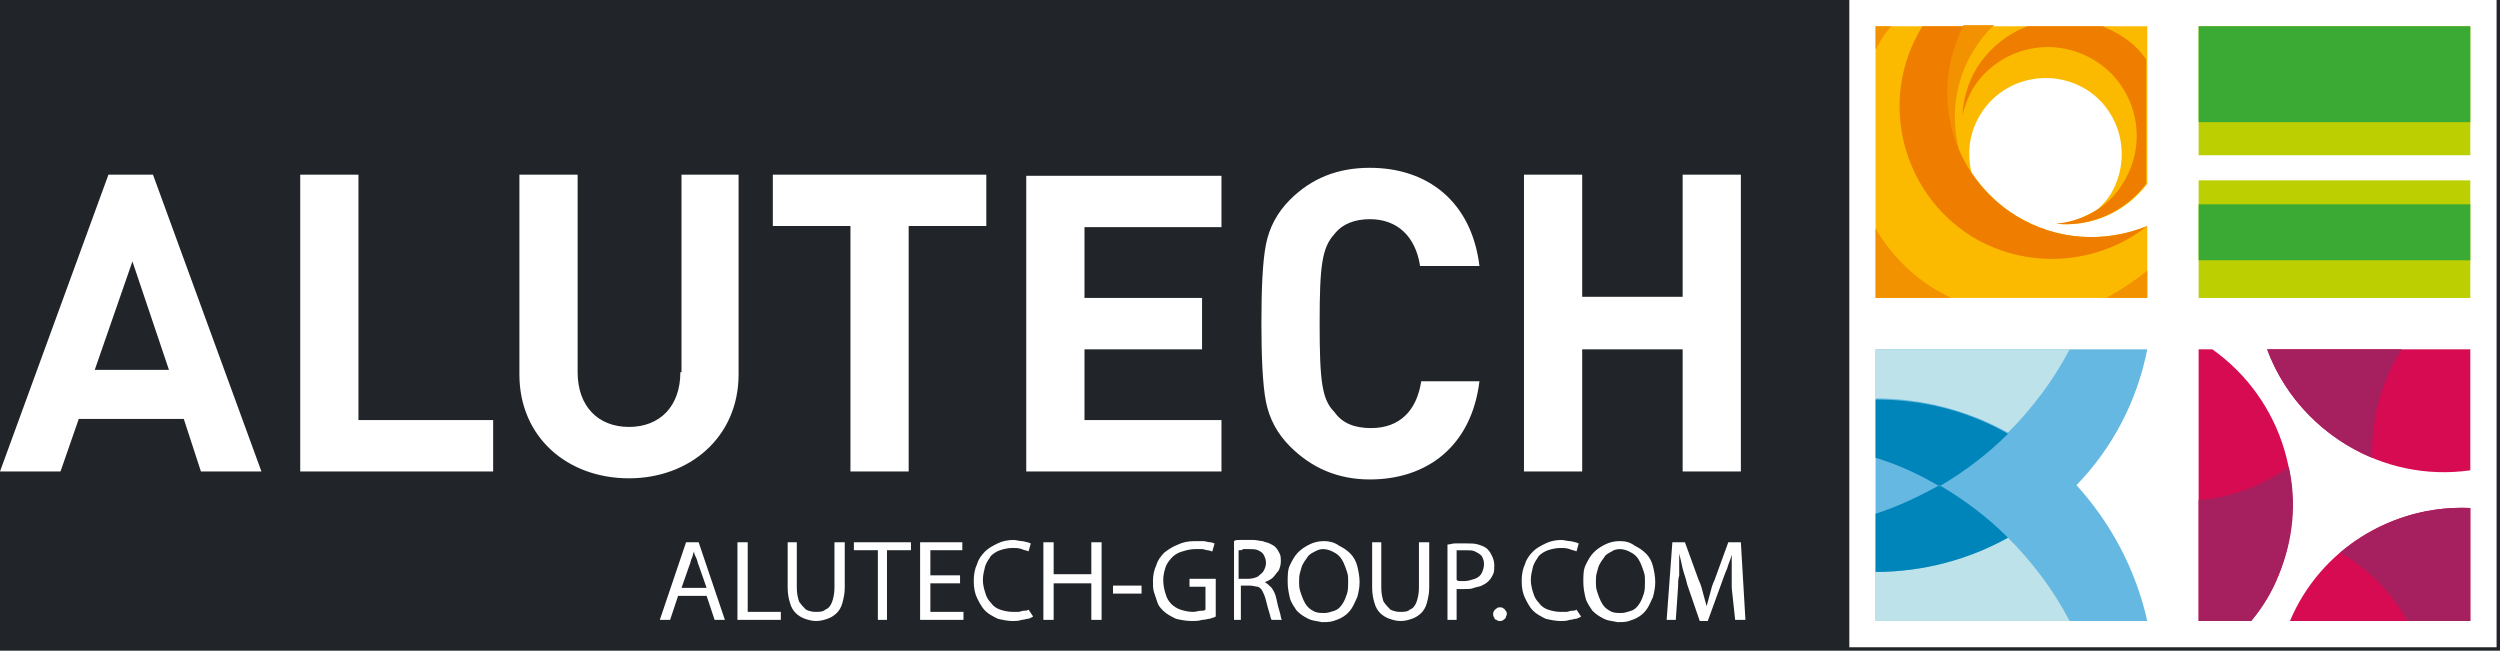
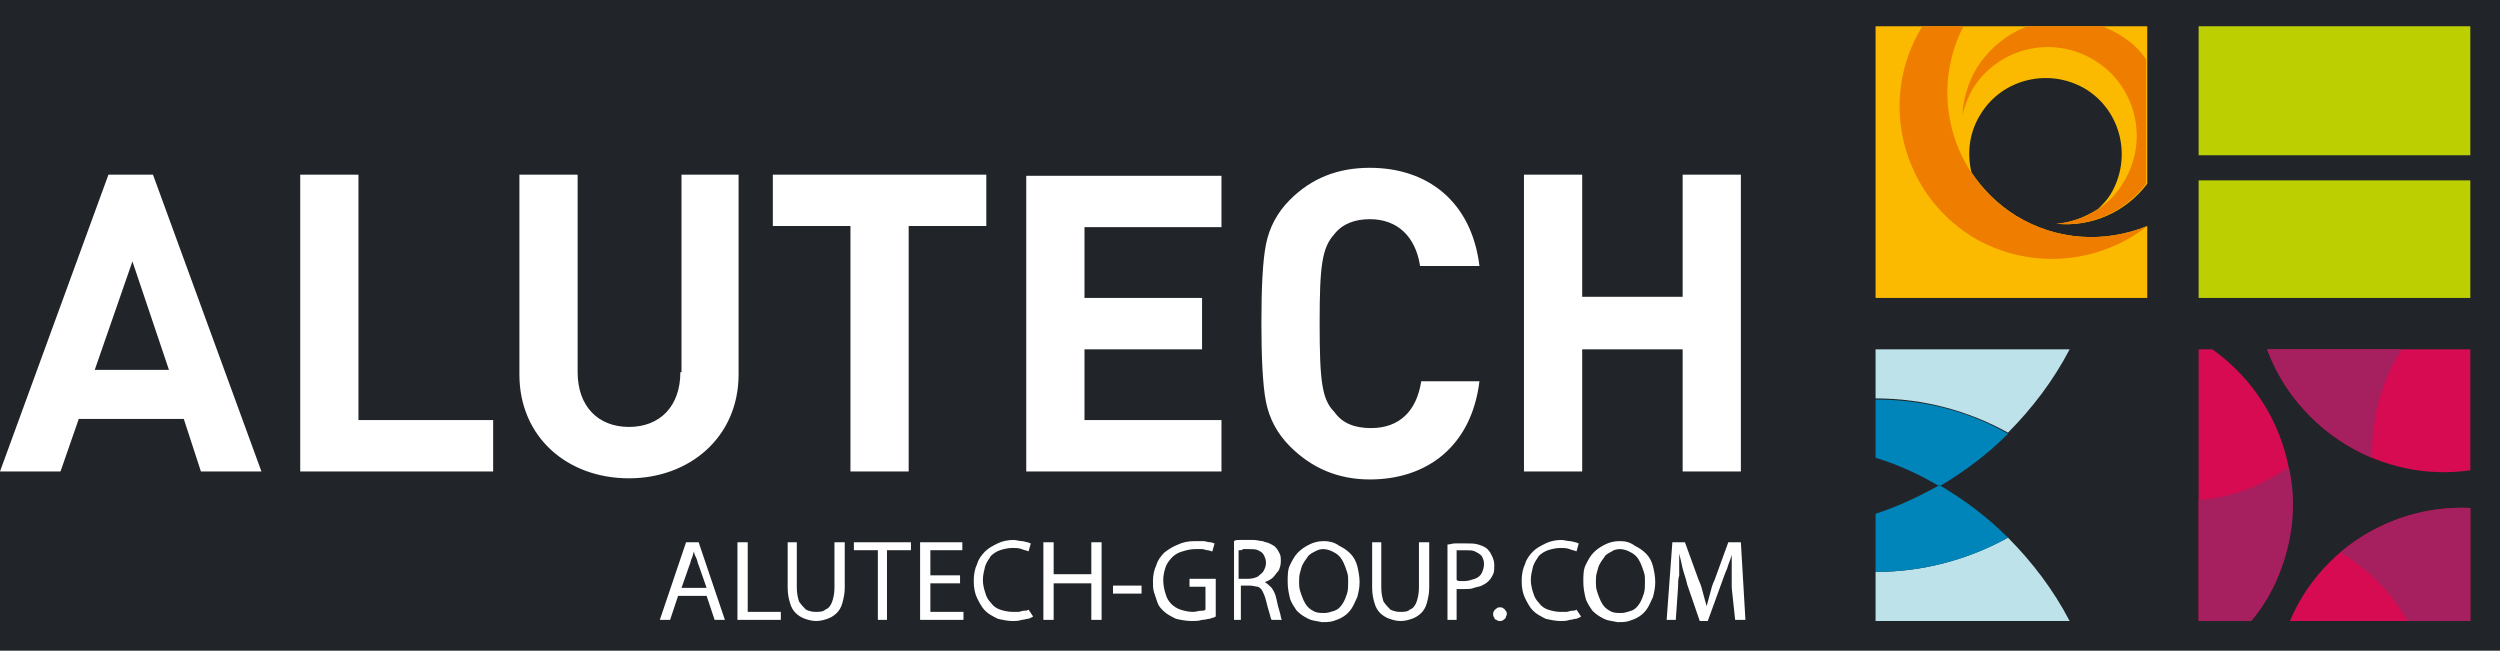
<svg xmlns="http://www.w3.org/2000/svg" width="219" height="57">
  <g>
    <title>background</title>
    <rect fill="#212529" id="canvas_background" height="59" width="221" y="-1" x="-1" />
  </g>
  <g>
    <title>Layer 1</title>
    <path id="svg_1" fill="white" d="m147.4,15.3l0,10.7l-8.8,0l0,-10.7l-5.1,0l0,26l5.1,0l0,-10.7l8.8,0l0,10.7l5.1,0l0,-26l-5.1,0zm-27.4,3.9c2.4,0 4,1.5 4.4,4.1l5.2,0c-0.7,-5.7 -4.6,-8.6 -9.6,-8.6c-2.8,0 -5.1,0.9 -7,2.8c-1.1,1.1 -1.8,2.4 -2.1,3.9c-0.3,1.5 -0.4,4 -0.4,6.9c0,2.8 0.1,5.4 0.4,6.9c0.3,1.5 1,2.8 2.1,3.9c1.9,1.9 4.2,2.9 7,2.9c5,0 8.9,-2.9 9.6,-8.6l-5.1,0c-0.4,2.6 -1.9,4.1 -4.4,4.1c-1.4,0 -2.5,-0.4 -3.2,-1.4c-1.1,-1.1 -1.3,-2.7 -1.3,-7.8c0,-5 0.2,-6.6 1.3,-7.8c0.7,-0.9 1.8,-1.3 3.1,-1.3zm-30.1,22.1l17.1,0l0,-4.5l-12,0l0,-6.2l10.3,0l0,-4.5l-10.3,0l0,-6.2l12,0l0,-4.5l-17.1,0l0,25.9zm-22.2,-21.5l6.8,0l0,21.5l5.1,0l0,-21.5l6.8,0l0,-4.5l-18.7,0l0,4.5zm-8.1,12.8c0,3 -1.8,4.8 -4.5,4.8c-2.7,0 -4.5,-1.8 -4.5,-4.8l0,-17.3l-5.1,0l0,17.5c0,5.5 4.2,9.1 9.6,9.1c5.3,0 9.6,-3.6 9.6,-9.1l0,-17.5l-5,0l0,17.3l-0.1,0zm-28.2,-17.3l-5.1,0l0,26l16.9,0l0,-4.5l-11.8,0l0,-21.5zm-23.1,17.1l3.3,-9.5l3.2,9.5l-6.5,0zm1.2,-17.1l-9.5,26l5.3,0l1.6,-4.6l9.2,0l1.5,4.6l5.3,0l-9.5,-26l-3.9,0z" clip-rule="evenodd" fill-rule="evenodd" />
    <path id="svg_2" fill="white" d="m61.9,52.2l0.7,2.1l0.9,0l-2.3,-6.8l-1.1,0l-2.3,6.8l0.9,0l0.7,-2.1l2.5,0zm-2.2,-0.7l0.7,-2c0.1,-0.2 0.1,-0.4 0.2,-0.6c0.1,-0.2 0.1,-0.4 0.2,-0.6c0,0.2 0.1,0.4 0.2,0.6c0.1,0.2 0.1,0.4 0.2,0.6l0.7,2l-2.2,0zm4.9,2.8l3.8,0l0,-0.7l-2.9,0l0,-6.1l-0.9,0l0,6.8zm4.4,-6.8l0,4c0,0.5 0.1,1 0.2,1.3c0.1,0.4 0.3,0.7 0.5,0.9c0.2,0.2 0.5,0.4 0.8,0.5c0.3,0.1 0.6,0.2 1,0.2c0.4,0 0.7,-0.1 1,-0.2c0.3,-0.1 0.6,-0.3 0.8,-0.5c0.2,-0.2 0.4,-0.5 0.5,-0.9c0.1,-0.4 0.2,-0.8 0.2,-1.3l0,-4l-0.9,0l0,4c0,0.5 -0.1,0.9 -0.2,1.2c-0.1,0.3 -0.3,0.6 -0.6,0.7c-0.2,0.2 -0.5,0.2 -0.9,0.2c-0.3,0 -0.6,-0.1 -0.8,-0.2c-0.2,-0.2 -0.4,-0.4 -0.6,-0.7c-0.1,-0.3 -0.2,-0.7 -0.2,-1.2l0,-4l-0.8,0zm7.8,6.8l0.9,0l0,-6.1l2.1,0l0,-0.7l-5,0l0,0.7l2.1,0l0,6.1l-0.1,0zm7.3,-3.9l-2.6,0l0,-2.2l2.8,0l0,-0.7l-3.7,0l0,6.8l3.8,0l0,-0.7l-2.9,0l0,-2.5l2.6,0l0,-0.7zm6,3c-0.1,0.1 -0.3,0.1 -0.4,0.1c-0.2,0 -0.3,0.1 -0.5,0.1c-0.2,0 -0.4,0 -0.5,0c-0.4,0 -0.8,-0.1 -1.1,-0.2c-0.3,-0.1 -0.6,-0.3 -0.8,-0.6c-0.2,-0.2 -0.4,-0.5 -0.5,-0.9c-0.1,-0.3 -0.2,-0.7 -0.2,-1.1c0,-0.4 0.1,-0.8 0.2,-1.2c0.1,-0.3 0.3,-0.6 0.5,-0.9c0.2,-0.2 0.5,-0.4 0.8,-0.5c0.3,-0.1 0.7,-0.2 1.1,-0.2c0.3,0 0.5,0 0.8,0.1c0.2,0.1 0.4,0.1 0.6,0.2l0.2,-0.7c-0.1,0 -0.2,-0.1 -0.3,-0.1c-0.1,0 -0.3,-0.1 -0.5,-0.1c-0.2,0 -0.5,-0.1 -0.7,-0.1c-0.5,0 -1,0.1 -1.4,0.3c-0.4,0.2 -0.8,0.4 -1.1,0.7c-0.3,0.3 -0.6,0.7 -0.7,1.1c-0.2,0.4 -0.3,0.9 -0.3,1.5c0,0.6 0.1,1.1 0.3,1.5c0.2,0.4 0.4,0.8 0.7,1.1c0.3,0.3 0.7,0.5 1.1,0.7c0.4,0.1 0.9,0.2 1.3,0.2c0.3,0 0.5,-0 0.8,-0.1c0.2,0 0.4,-0.1 0.6,-0.1c0.2,-0.1 0.3,-0.1 0.4,-0.2l-0.4,-0.6zm1.3,-5.9l0,6.8l0.9,0l0,-3.2l3.3,0l0,3.2l0.9,0l0,-6.8l-0.9,0l0,2.8l-3.3,0l0,-2.8l-0.9,0zm6.1,3.8l0,0.7l2.5,0l0,-0.7l-2.5,0zm8.9,-0.6l-2.2,0l0,0.7l1.4,0l0,2c-0.1,0.1 -0.2,0.1 -0.4,0.1c-0.2,0 -0.4,0.1 -0.7,0.1c-0.4,0 -0.8,-0.1 -1.1,-0.2c-0.3,-0.1 -0.6,-0.3 -0.8,-0.5c-0.2,-0.2 -0.4,-0.5 -0.5,-0.9c-0.1,-0.3 -0.2,-0.7 -0.2,-1.2c0,-0.4 0.1,-0.8 0.2,-1.1c0.1,-0.3 0.3,-0.6 0.6,-0.9c0.2,-0.2 0.5,-0.4 0.9,-0.5c0.3,-0.1 0.7,-0.2 1.1,-0.2c0.2,0 0.4,0 0.6,0c0.2,0 0.3,0.1 0.5,0.1c0.1,0 0.3,0.1 0.4,0.1l0.2,-0.7c-0.1,0 -0.2,-0.1 -0.4,-0.1c-0.2,0 -0.4,-0.1 -0.6,-0.1c-0.2,0 -0.5,0 -0.7,0c-0.6,0 -1.1,0.1 -1.5,0.3c-0.5,0.2 -0.8,0.4 -1.2,0.7c-0.3,0.3 -0.6,0.7 -0.7,1.1c-0.2,0.4 -0.3,0.9 -0.3,1.4c0,0.4 0,0.7 0.1,1c0.1,0.3 0.2,0.6 0.3,0.9c0.1,0.3 0.3,0.5 0.5,0.7c0.3,0.3 0.7,0.5 1.1,0.7c0.4,0.1 0.9,0.2 1.4,0.2c0.3,0 0.6,-0 0.9,-0.1c0.3,0 0.5,-0.1 0.7,-0.1c0.2,-0.1 0.4,-0.1 0.5,-0.2l0,-3.3l-0.1,0zm1.4,3.6l0.9,0l0,-3l0.8,0c0.3,0 0.5,0.1 0.7,0.1c0.2,0.1 0.3,0.2 0.4,0.4c0.1,0.2 0.2,0.4 0.3,0.8c0.1,0.4 0.2,0.8 0.3,1.1c0.1,0.3 0.1,0.5 0.2,0.6l0.9,0c-0.1,-0.1 -0.1,-0.4 -0.2,-0.7c-0.1,-0.3 -0.2,-0.7 -0.3,-1.2c-0.1,-0.4 -0.2,-0.6 -0.4,-0.9c-0.2,-0.2 -0.4,-0.4 -0.6,-0.5c0.2,-0.1 0.5,-0.2 0.7,-0.4c0.2,-0.2 0.3,-0.4 0.5,-0.6c0.1,-0.2 0.2,-0.5 0.2,-0.8c0,-0.3 0,-0.5 -0.1,-0.7c-0.1,-0.2 -0.2,-0.4 -0.4,-0.6c-0.1,-0.1 -0.3,-0.2 -0.5,-0.3c-0.2,-0.1 -0.4,-0.1 -0.6,-0.2c-0.2,0 -0.5,-0.1 -0.8,-0.1c-0.2,0 -0.4,0 -0.6,0c-0.2,0 -0.4,0 -0.6,0c-0.2,0 -0.4,0 -0.5,0.1l0,6.9l-0.3,0zm0.8,-6.1c0.1,0 0.2,0 0.3,-0.1c0.1,0 0.3,0 0.5,0c0.3,0 0.6,-0 0.8,0.1c0.2,0.1 0.4,0.2 0.5,0.4c0.1,0.2 0.2,0.4 0.2,0.7c0,0.3 -0.1,0.5 -0.2,0.7c-0.1,0.2 -0.3,0.3 -0.5,0.5c-0.2,0.1 -0.5,0.2 -0.8,0.2l-0.9,0l0,-2.5l0.1,0zm7.4,-0.8c-0.5,0 -0.9,0.1 -1.3,0.3c-0.4,0.2 -0.7,0.4 -1,0.7c-0.3,0.3 -0.5,0.7 -0.7,1.1c-0.2,0.4 -0.2,0.9 -0.2,1.5c0,0.5 0.1,1 0.2,1.4c0.1,0.4 0.4,0.8 0.6,1.1c0.3,0.3 0.6,0.5 1,0.7c0.4,0.2 0.8,0.2 1.2,0.3c0.3,0 0.7,0 1,-0.1c0.3,-0.1 0.6,-0.2 0.9,-0.4c0.3,-0.2 0.5,-0.4 0.7,-0.7c0.2,-0.3 0.3,-0.6 0.5,-1c0.1,-0.4 0.2,-0.8 0.2,-1.3c0,-0.5 -0.1,-1 -0.2,-1.4c-0.1,-0.4 -0.3,-0.8 -0.6,-1.1c-0.3,-0.3 -0.6,-0.5 -1,-0.7c-0.4,-0.3 -0.9,-0.4 -1.3,-0.4zm-0.1,0.7c0.3,0 0.6,0.1 0.8,0.2c0.2,0.1 0.4,0.2 0.6,0.4c0.2,0.2 0.3,0.4 0.4,0.6c0.1,0.2 0.2,0.5 0.3,0.8c0.1,0.3 0.1,0.5 0.1,0.8c0,0.4 0,0.8 -0.1,1.1c-0.1,0.3 -0.2,0.6 -0.4,0.9c-0.2,0.3 -0.4,0.5 -0.7,0.6c-0.3,0.1 -0.6,0.2 -0.9,0.2c-0.3,0 -0.5,0 -0.8,-0.1c-0.2,-0.1 -0.4,-0.2 -0.6,-0.4c-0.2,-0.2 -0.3,-0.4 -0.4,-0.6c-0.1,-0.2 -0.2,-0.5 -0.3,-0.8c-0.1,-0.3 -0.1,-0.6 -0.1,-0.8c0,-0.3 0,-0.6 0.1,-0.9c0.1,-0.3 0.1,-0.5 0.3,-0.8c0.1,-0.2 0.3,-0.4 0.4,-0.6c0.2,-0.2 0.4,-0.3 0.6,-0.4c0.2,-0.1 0.4,-0.2 0.7,-0.2zm4.3,-0.6l0,4c0,0.5 0.1,1 0.2,1.3c0.1,0.4 0.3,0.7 0.5,0.9c0.2,0.2 0.5,0.4 0.8,0.5c0.3,0.1 0.6,0.2 1,0.2c0.4,0 0.7,-0.1 1,-0.2c0.3,-0.1 0.6,-0.3 0.8,-0.5c0.2,-0.2 0.4,-0.5 0.5,-0.9c0.1,-0.4 0.2,-0.8 0.2,-1.3l0,-4l-0.9,0l0,4c0,0.5 -0.1,0.9 -0.2,1.2c-0.1,0.3 -0.3,0.6 -0.6,0.7c-0.2,0.2 -0.5,0.2 -0.9,0.2c-0.3,0 -0.6,-0.1 -0.8,-0.2c-0.2,-0.2 -0.4,-0.4 -0.6,-0.7c-0.1,-0.3 -0.2,-0.7 -0.2,-1.2l0,-4l-0.8,0zm6.5,6.8l0.9,0l0,-2.7c0.1,0 0.2,0 0.3,0c0.1,0 0.2,0 0.4,0c0.3,0 0.6,0 0.8,-0.1c0.3,-0.1 0.5,-0.1 0.7,-0.2c0.2,-0.1 0.4,-0.2 0.6,-0.4c0.2,-0.2 0.3,-0.4 0.4,-0.6c0.1,-0.2 0.1,-0.5 0.1,-0.8c0,-0.3 -0.1,-0.6 -0.2,-0.8c-0.1,-0.2 -0.2,-0.4 -0.4,-0.6c-0.2,-0.2 -0.5,-0.3 -0.8,-0.4c-0.3,-0.1 -0.7,-0.1 -1.1,-0.1c-0.4,0 -0.7,0 -0.9,0c-0.3,0 -0.5,0.1 -0.7,0.1l0,6.6l-0.1,0zm0.9,-6.1c0.1,0 0.2,0 0.3,0c0.1,0 0.3,0 0.5,0c0.3,0 0.6,0 0.8,0.1c0.2,0.1 0.4,0.2 0.6,0.4c0.1,0.2 0.2,0.4 0.2,0.7c0,0.3 -0.1,0.6 -0.2,0.8c-0.1,0.2 -0.3,0.4 -0.6,0.5c-0.3,0.1 -0.6,0.2 -0.9,0.2c-0.1,0 -0.3,0 -0.4,0c-0.1,0 -0.2,-0 -0.3,-0.1l0,-2.6zm3.8,6.2c0.1,0 0.2,-0 0.3,-0.1c0.1,-0.1 0.2,-0.1 0.2,-0.2c0,-0.1 0.1,-0.2 0.1,-0.3c0,-0.1 0,-0.2 -0.1,-0.3c-0.1,-0.1 -0.1,-0.2 -0.2,-0.2c-0.1,-0.1 -0.2,-0.1 -0.3,-0.1c-0.1,0 -0.2,0 -0.3,0.1c-0.1,0.1 -0.2,0.1 -0.2,0.2c-0.1,0.1 -0.1,0.2 -0.1,0.3c0,0.1 0,0.2 0.1,0.3c0,0.1 0.1,0.2 0.2,0.2c0.1,0.1 0.2,0.1 0.3,0.1zm6.7,-1c-0.1,0.1 -0.3,0.1 -0.4,0.1c-0.2,0 -0.3,0.1 -0.5,0.1c-0.2,0 -0.4,0 -0.5,0c-0.4,0 -0.8,-0.1 -1.1,-0.2c-0.3,-0.1 -0.6,-0.3 -0.8,-0.6c-0.2,-0.2 -0.4,-0.5 -0.5,-0.9c-0.1,-0.3 -0.2,-0.7 -0.2,-1.1c0,-0.4 0.1,-0.8 0.2,-1.2c0.1,-0.3 0.3,-0.6 0.5,-0.9c0.2,-0.2 0.5,-0.4 0.8,-0.5c0.3,-0.1 0.7,-0.2 1.1,-0.2c0.3,0 0.5,0 0.8,0.1c0.2,0.1 0.4,0.1 0.6,0.2l0.2,-0.7c-0.1,0 -0.2,-0.1 -0.3,-0.1c-0.1,0 -0.3,-0.1 -0.5,-0.1c-0.2,0 -0.5,-0.1 -0.7,-0.1c-0.5,0 -1,0.1 -1.4,0.3c-0.4,0.2 -0.8,0.4 -1.1,0.7c-0.3,0.3 -0.6,0.7 -0.7,1.1c-0.2,0.4 -0.3,0.9 -0.3,1.5c0,0.6 0.1,1.1 0.3,1.5c0.2,0.4 0.4,0.8 0.7,1.1c0.3,0.3 0.7,0.5 1.1,0.7c0.4,0.1 0.9,0.2 1.3,0.2c0.3,0 0.5,-0 0.8,-0.1c0.2,0 0.4,-0.1 0.6,-0.1c0.2,-0.1 0.3,-0.1 0.4,-0.2l-0.4,-0.6zm3.8,-6c-0.5,0 -0.9,0.1 -1.3,0.3c-0.4,0.2 -0.7,0.4 -1,0.7c-0.3,0.3 -0.5,0.7 -0.7,1.1c-0.2,0.4 -0.2,0.9 -0.2,1.5c0,0.5 0.1,1 0.2,1.4c0.1,0.4 0.4,0.8 0.6,1.1c0.3,0.3 0.6,0.5 1,0.7c0.4,0.2 0.8,0.2 1.2,0.3c0.3,0 0.7,0 1,-0.1c0.3,-0.1 0.6,-0.2 0.9,-0.4c0.3,-0.2 0.5,-0.4 0.7,-0.7c0.2,-0.3 0.3,-0.6 0.5,-1c0.1,-0.4 0.2,-0.8 0.2,-1.3c0,-0.5 -0.1,-1 -0.2,-1.4c-0.1,-0.4 -0.3,-0.8 -0.6,-1.1c-0.3,-0.3 -0.6,-0.5 -1,-0.7c-0.4,-0.3 -0.8,-0.4 -1.3,-0.4zm0,0.7c0.3,0 0.6,0.1 0.8,0.2c0.2,0.1 0.4,0.2 0.6,0.4c0.2,0.2 0.3,0.4 0.4,0.6c0.1,0.2 0.2,0.5 0.3,0.8c0.1,0.3 0.1,0.5 0.1,0.8c0,0.4 0,0.8 -0.1,1.1c-0.1,0.3 -0.2,0.6 -0.4,0.9c-0.2,0.3 -0.4,0.5 -0.7,0.6c-0.3,0.1 -0.6,0.2 -0.9,0.2c-0.3,0 -0.5,0 -0.8,-0.1c-0.2,-0.1 -0.4,-0.2 -0.6,-0.4c-0.2,-0.2 -0.3,-0.4 -0.4,-0.6c-0.1,-0.2 -0.2,-0.5 -0.3,-0.8c-0.1,-0.3 -0.1,-0.6 -0.1,-0.8c0,-0.3 0,-0.6 0.1,-0.9c0.1,-0.3 0.1,-0.5 0.3,-0.8c0.1,-0.2 0.3,-0.4 0.4,-0.6c0.2,-0.2 0.4,-0.3 0.6,-0.4c0.1,-0.1 0.4,-0.2 0.7,-0.2zm10.1,6.2l0.9,0l-0.4,-6.8l-1.1,0l-1.2,3.3c-0.2,0.4 -0.3,0.8 -0.4,1.2c-0.1,0.4 -0.2,0.7 -0.3,1.1c-0.1,-0.4 -0.2,-0.7 -0.3,-1.1c-0.1,-0.4 -0.2,-0.8 -0.4,-1.2l-1.2,-3.3l-1.1,0l-0.5,6.8l0.8,0l0.2,-2.9c0,-0.3 0,-0.7 0.1,-1c0,-0.4 0,-0.7 0,-1c0,-0.3 0,-0.6 0,-0.9c0.1,0.4 0.2,0.8 0.3,1.3c0.1,0.4 0.3,0.9 0.4,1.4l1.1,3.2l0.7,0l1.2,-3.3c0.2,-0.5 0.3,-0.9 0.5,-1.3c0.1,-0.4 0.3,-0.8 0.4,-1.2c0,0.2 0,0.4 0,0.7c0,0.2 0,0.5 0,0.7c0,0.3 0,0.5 0,0.8c0,0.3 0,0.5 0,0.7l0.3,2.8z" />
-     <path id="svg_3" fill="white" d="m218.7,56.7l-56.7,0l0,-56.7l56.7,0l0,56.7z" clip-rule="evenodd" fill-rule="evenodd" />
    <path id="svg_4" fill="#D60B52" d="m193.8,30.6l-1.2,0l0,23.8l4.6,0c1,-1.2 1.8,-2.5 2.4,-4c2.9,-7.3 0.4,-15.4 -5.8,-19.8zm6.8,23.8l15.8,0l0,-9.9c-6.9,-0.3 -13.2,3.7 -15.8,9.9zm-2,-23.8c2.7,7.2 10.1,11.7 17.8,10.6l0,-10.6l-17.8,0z" clip-rule="evenodd" fill-rule="evenodd" />
    <path id="svg_5" fill="#A61F5E" d="m205,48.4c2.4,1.4 4.5,3.5 5.9,6l5.5,0l0,-9.9c-4.3,-0.2 -8.3,1.3 -11.4,3.9zm-12.4,-4.6l0,10.6l4.6,0c1,-1.2 1.8,-2.5 2.4,-4c1.3,-3.1 1.6,-6.4 0.9,-9.5c-2.4,1.7 -5.1,2.7 -7.9,2.9zm17.8,-13.2l-11.8,0c1.6,4.4 5.1,7.8 9.2,9.5c-0.1,-3.4 0.8,-6.7 2.6,-9.5z" clip-rule="evenodd" fill-rule="evenodd" />
-     <path id="svg_6" fill="#64B8E1" d="m181.9,42.5c3.1,-3.2 5.3,-7.3 6.2,-11.9l-23.8,0l0,23.8l23.8,0c-1,-4.5 -3.2,-8.6 -6.2,-11.9z" clip-rule="evenodd" fill-rule="evenodd" />
    <path id="svg_7" fill="#BEE2E9" d="m181.3,30.6l-17,0l0,4.3c4.2,0 8.2,1.1 11.6,3c2.1,-2.1 4,-4.6 5.4,-7.3zm-5.4,16.5c-3.5,1.9 -7.4,3 -11.6,3l0,4.3l17,0c-1.4,-2.7 -3.3,-5.2 -5.4,-7.3z" clip-rule="evenodd" fill-rule="evenodd" />
    <path id="svg_8" fill="#0085BA" d="m164.3,35l0,5.1c2,0.6 3.9,1.5 5.6,2.5c2.2,-1.3 4.2,-2.8 6,-4.6c-3.5,-2 -7.4,-3 -11.6,-3zm0,10l0,5.1c4.2,0 8.2,-1.1 11.6,-3c-1.8,-1.8 -3.8,-3.3 -6,-4.6c-1.8,1 -3.7,1.9 -5.6,2.5z" clip-rule="evenodd" fill-rule="evenodd" />
    <path id="svg_9" fill="#BCCF00" d="m192.6,26.1l23.8,0l0,-10.3l-23.8,0l0,10.3zm0,-23.8l0,11.3l23.8,0l0,-11.3l-23.8,0z" clip-rule="evenodd" fill-rule="evenodd" />
-     <path id="svg_10" fill="#3AAA35" d="m192.6,22.8l23.8,0l0,-4.9l-23.8,0l0,4.9zm0,-20.5l0,8.4l23.8,0l0,-8.4l-23.8,0z" clip-rule="evenodd" fill-rule="evenodd" />
    <path id="svg_11" fill="#FBBA00" d="m176.6,18.9c-1.6,-1 -2.9,-2.3 -3.9,-3.8c-0.4,-1.7 -0.2,-3.5 0.8,-5.1c1.9,-3.1 6,-4.1 9.2,-2.2c3.1,1.9 4.1,6 2.2,9.2c-0.3,0.5 -0.7,0.9 -1.1,1.3c-1.1,0.7 -2.3,1.2 -3.6,1.3c3,0.3 6,-1 7.9,-3.5l0,-13.8l-23.8,0l0,23.8l23.8,0l0,-6.3c-3.7,1.5 -7.9,1.3 -11.5,-0.9z" clip-rule="evenodd" fill-rule="evenodd" />
-     <path id="svg_12" fill="#F39200" d="m171.6,13.1c-0.7,-2.8 -0.4,-6 1.3,-8.7c0.5,-0.8 1.1,-1.6 1.8,-2.2l-2.7,0c-1.8,3.5 -1.9,7.5 -0.4,10.9zm12.9,13l3.6,0l0,-2.4c-1.1,0.9 -2.3,1.7 -3.6,2.4zm-18.8,-23.8l-1.4,0l0,2c0.1,-0.1 0.1,-0.2 0.2,-0.3c0.3,-0.6 0.7,-1.2 1.2,-1.7zm-1.4,17.7l0,6.1l6.6,0c-0.4,-0.2 -0.9,-0.5 -1.3,-0.7c-2.3,-1.4 -4.1,-3.3 -5.3,-5.4z" clip-rule="evenodd" fill-rule="evenodd" />
    <path id="svg_13" fill="#EF7D00" d="m176.6,18.9c-5.7,-3.5 -7.6,-10.8 -4.6,-16.6l-3.6,0c-3.9,6.3 -1.9,14.5 4.3,18.4c4.9,3 11.1,2.5 15.4,-0.9c-3.7,1.5 -7.9,1.3 -11.5,-0.9zm9,-15.9c-0.5,-0.3 -1,-0.5 -1.4,-0.7l-6.6,0c-1.8,0.7 -3.3,1.9 -4.4,3.6c-0.8,1.3 -1.2,2.7 -1.3,4.2c0.2,-0.8 0.5,-1.6 0.9,-2.3c2.2,-3.6 7,-4.8 10.7,-2.5c3.6,2.2 4.8,7 2.5,10.7c-1.3,2.2 -3.6,3.4 -5.9,3.6c3,0.3 6,-1 7.9,-3.5l0,-10.9c-0.6,-0.9 -1.4,-1.6 -2.4,-2.2z" clip-rule="evenodd" fill-rule="evenodd" />
  </g>
</svg>